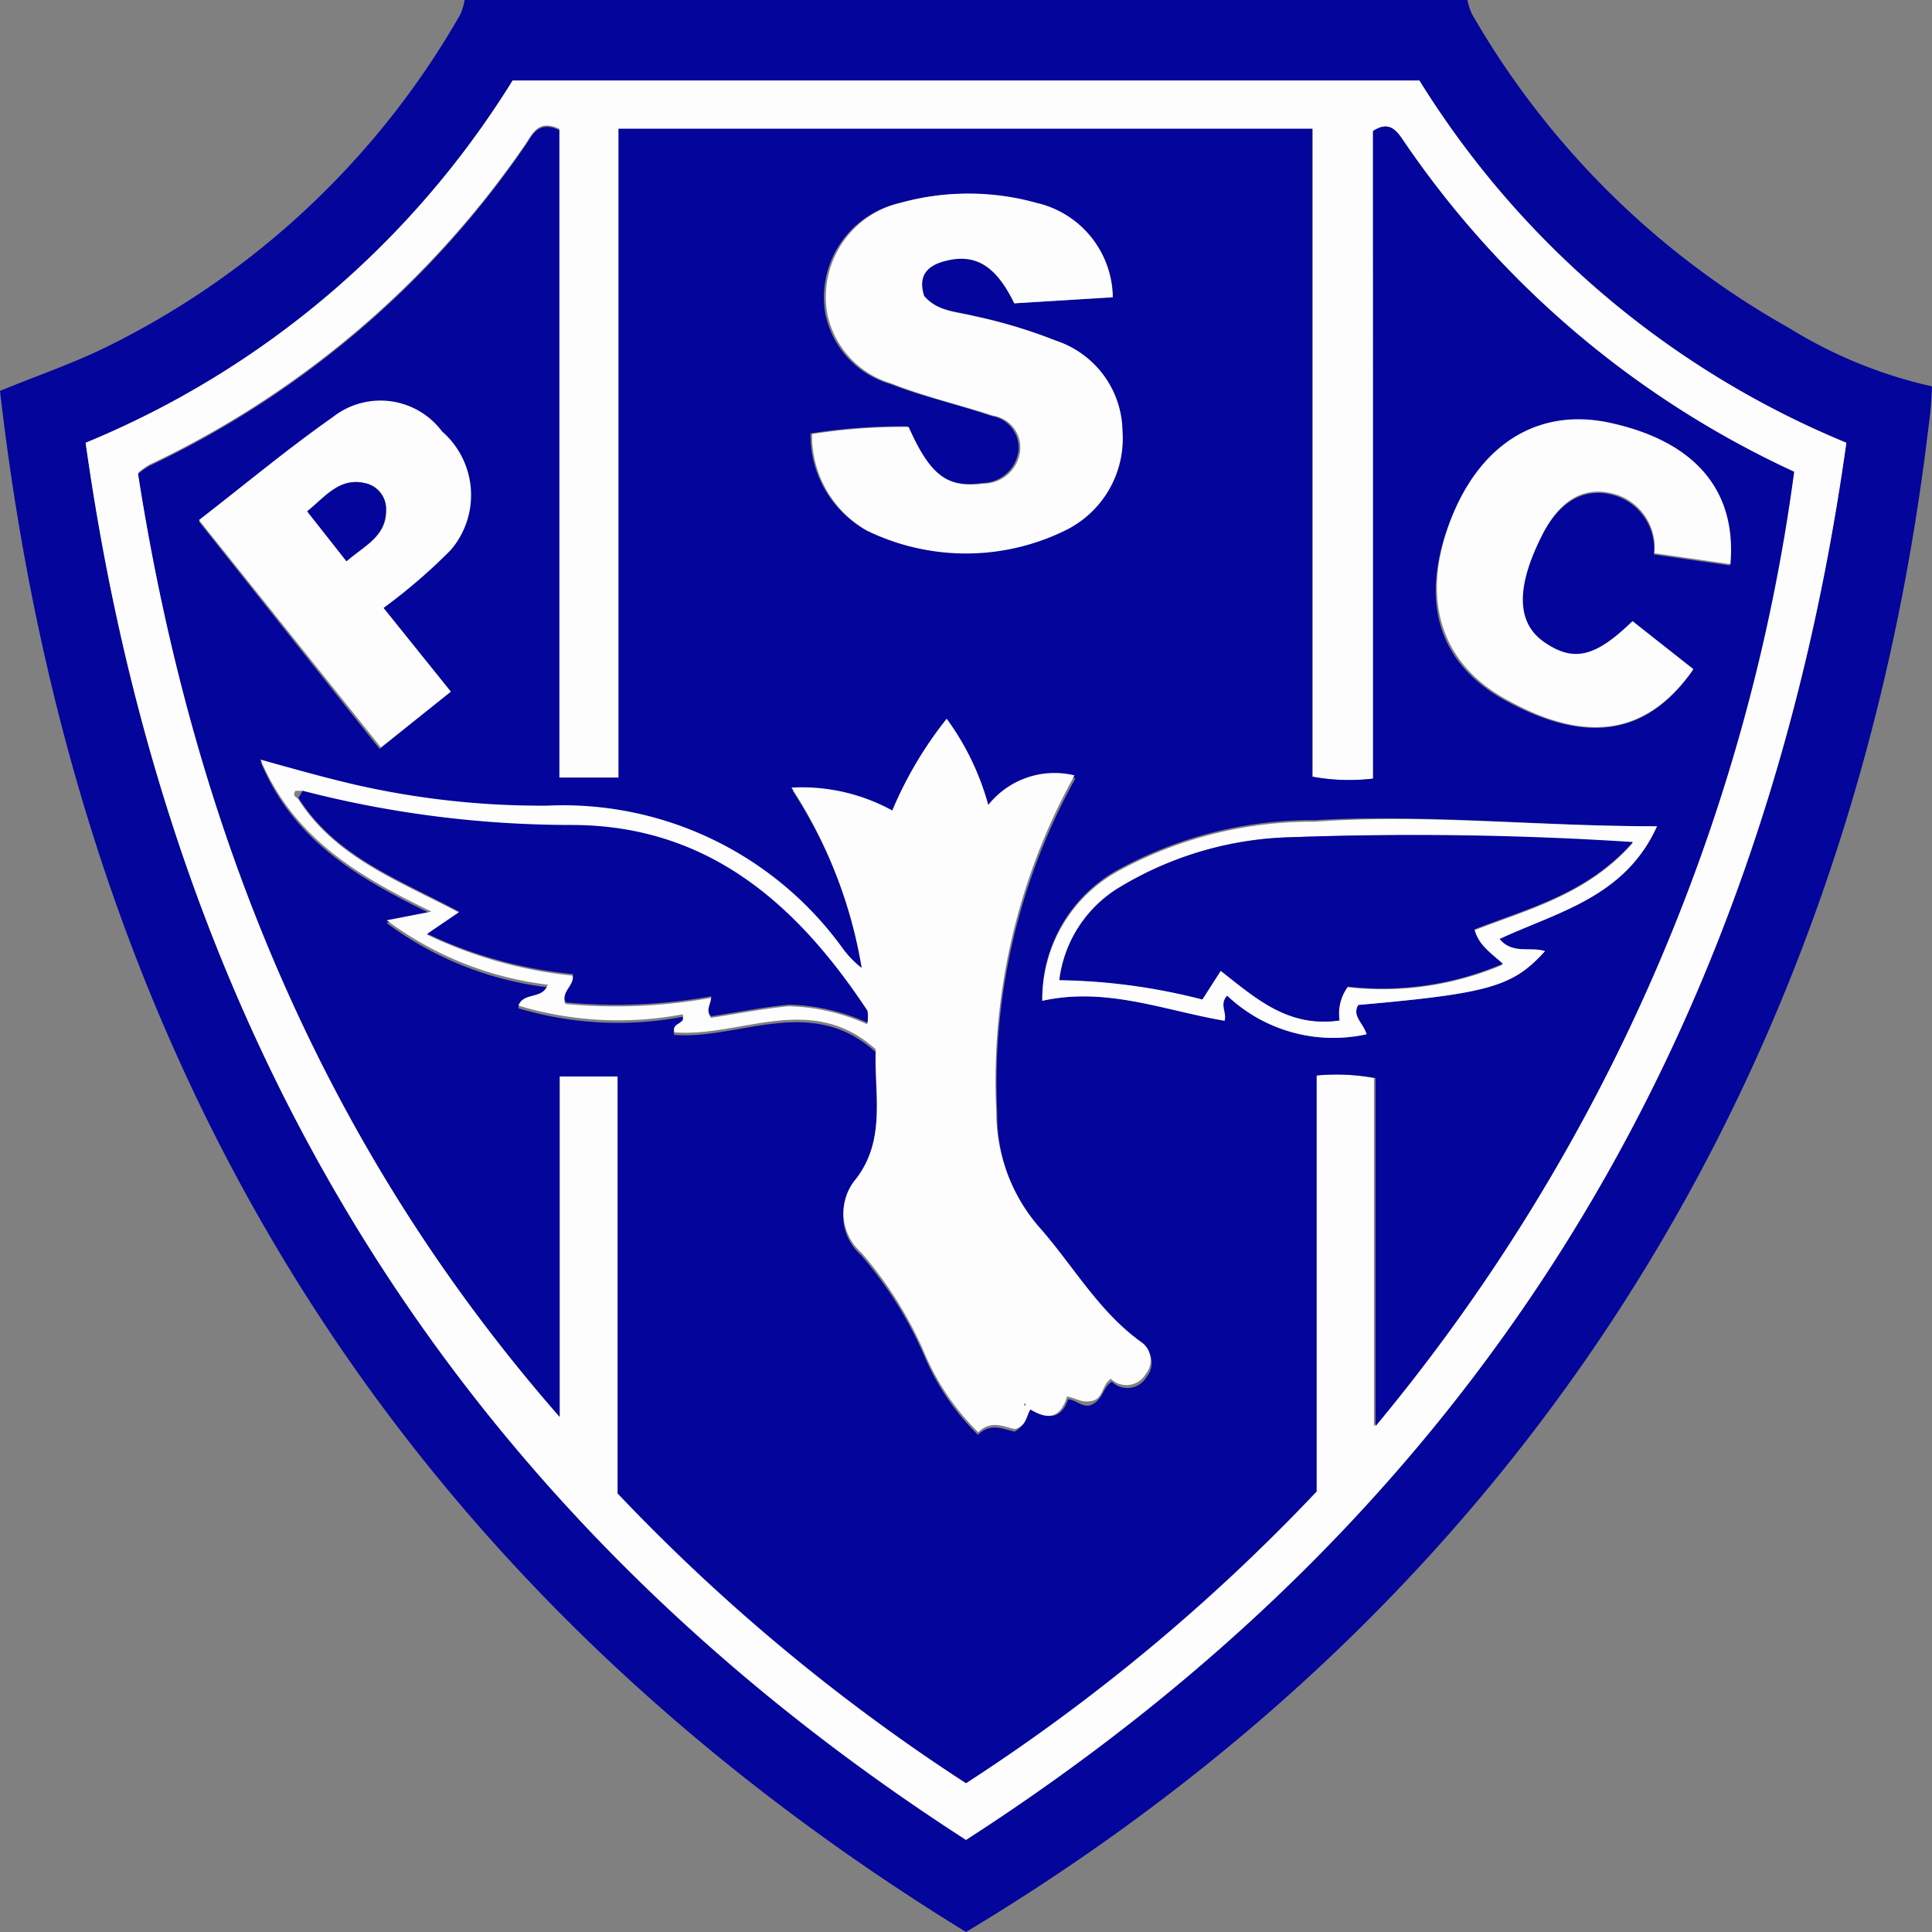
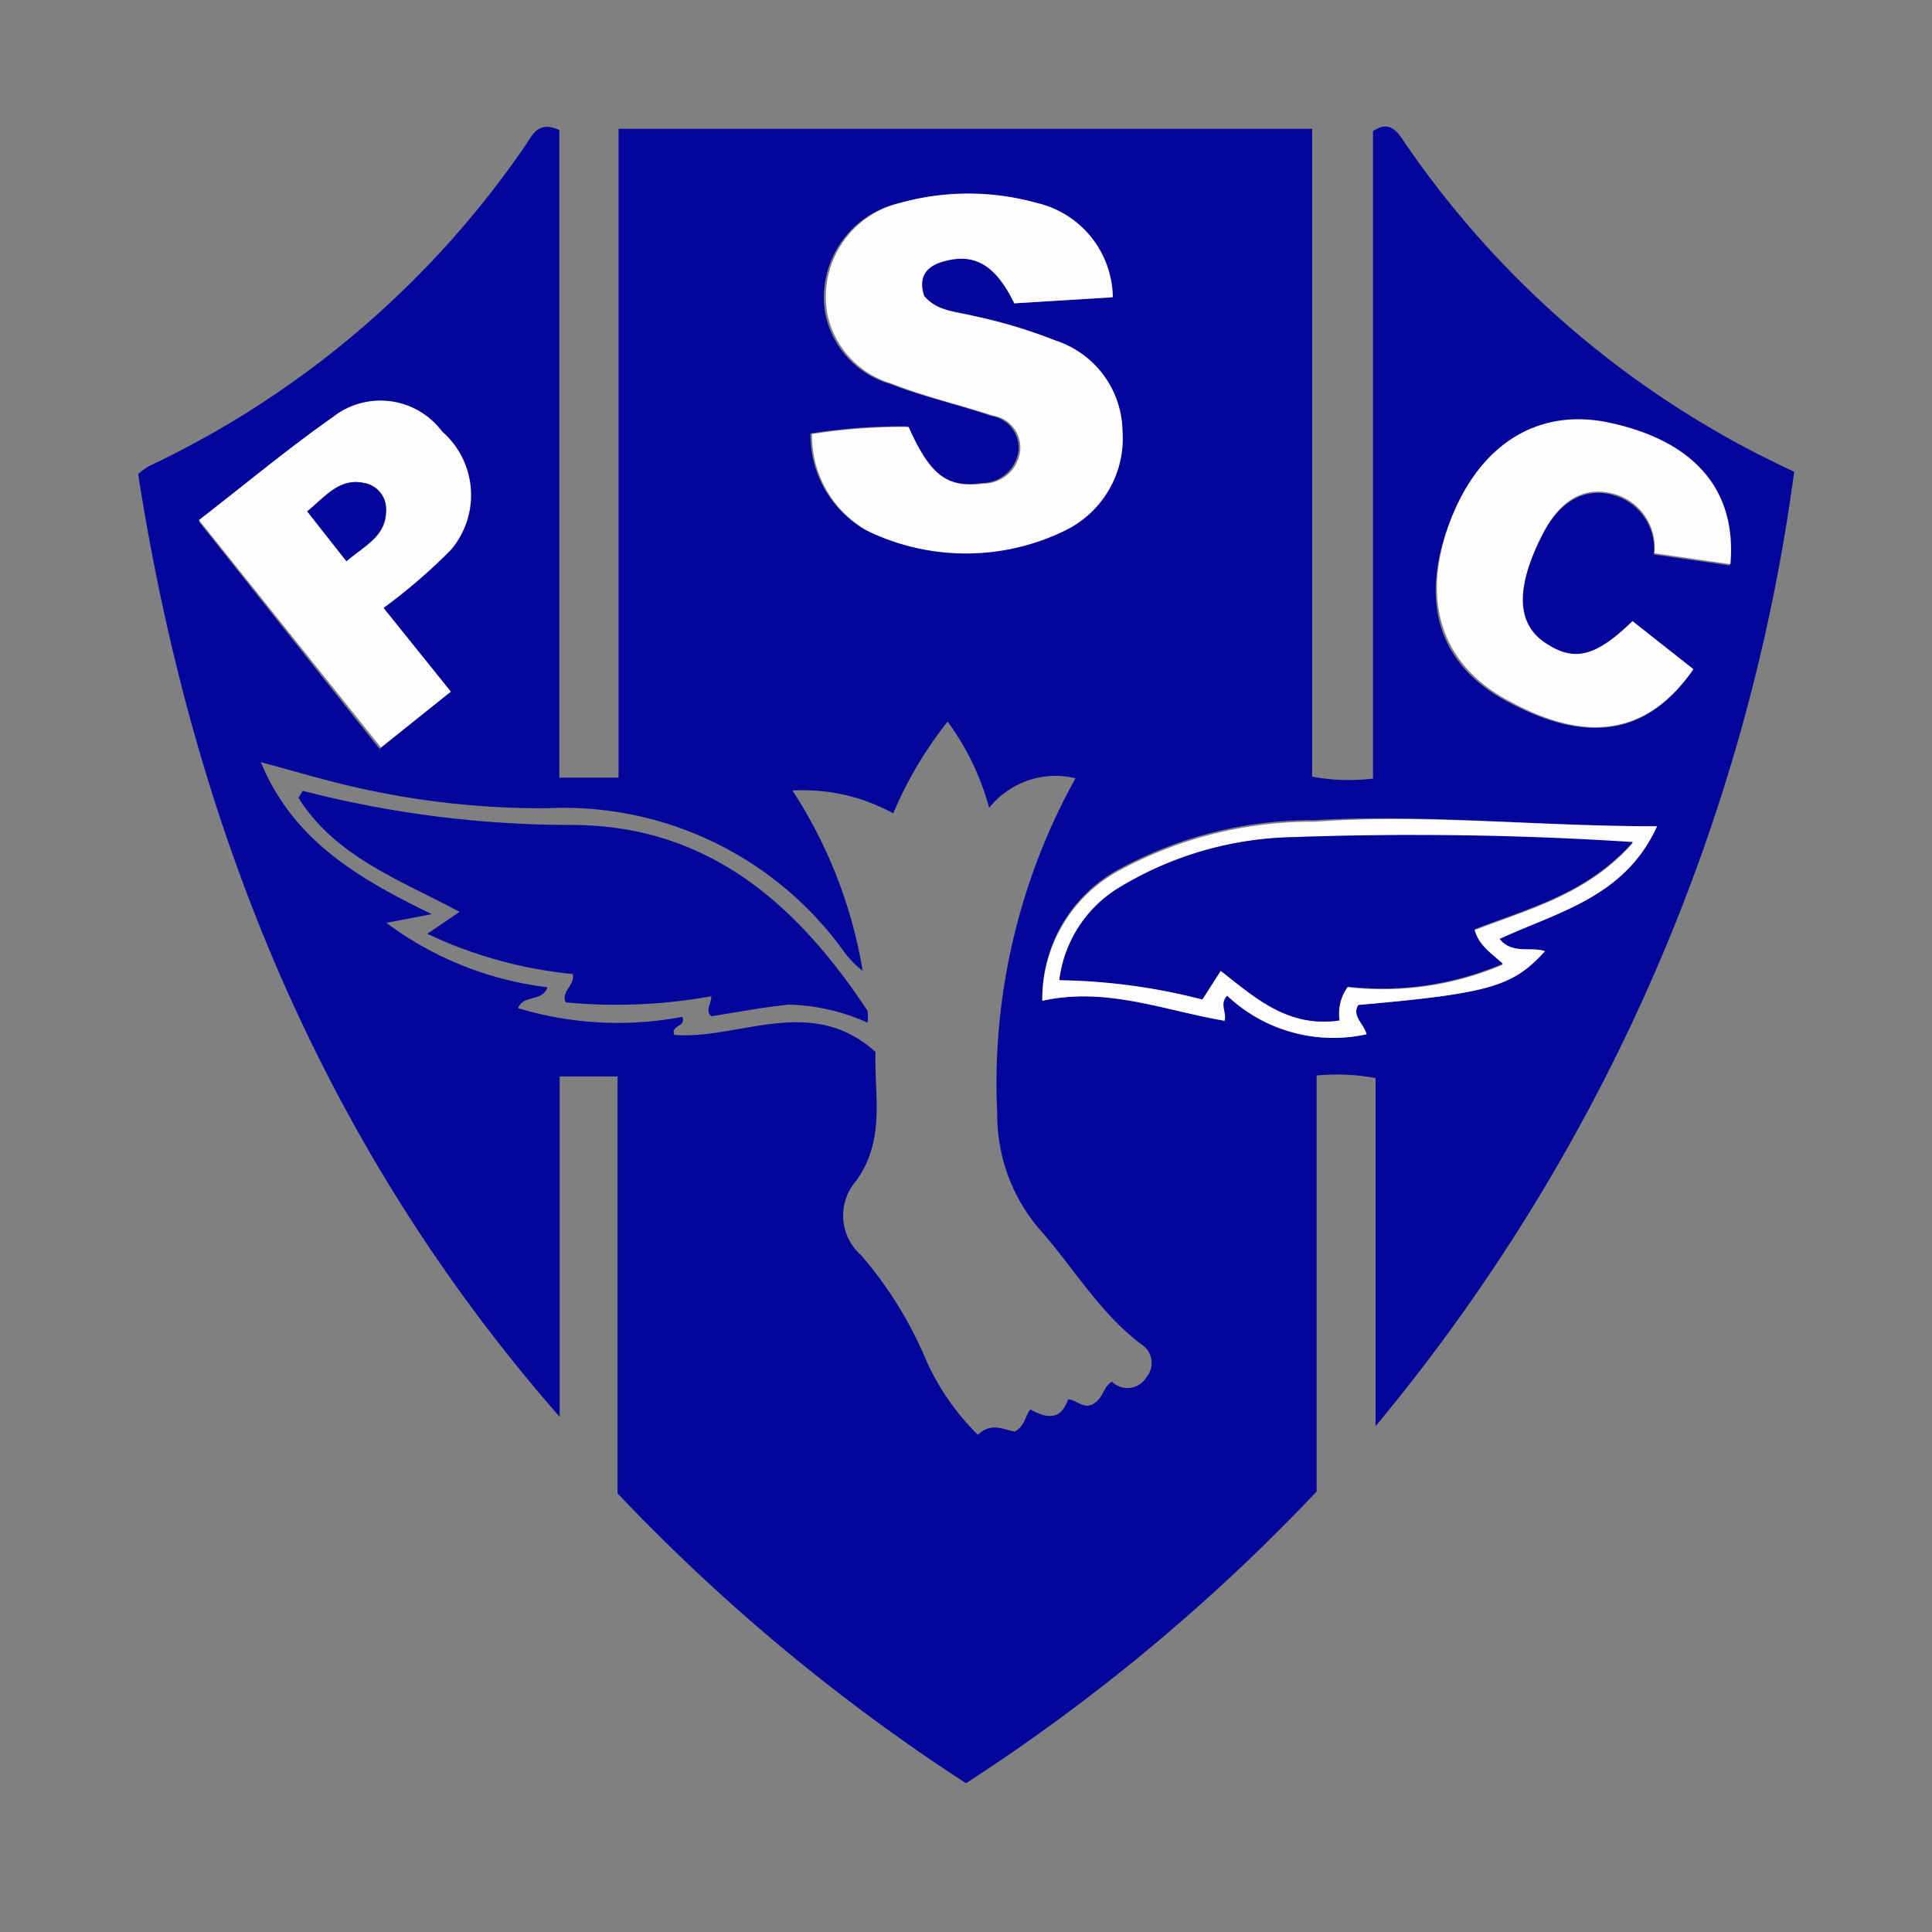
<svg xmlns="http://www.w3.org/2000/svg" width="60" height="60" viewBox="0 0 60 60">
  <rect x="0" y="0" width="60" height="60" fill="#808080" stroke="none" />
  <defs>
    <style>.cls-1{fill:#04059b;}.cls-2{fill:#fdfdfe;}.cls-3{fill:#6e6ec5;}</style>
  </defs>
  <g id="Paysandu">
-     <path class="cls-1" d="M59.89,13.27C57.69,31.75,48.64,48.8,30,60,12.1,49,2.38,32.87,0,12.14c1.07-.44,2.11-.8,3.09-1.26A25.71,25.71,0,0,0,14.3.44,2.13,2.13,0,0,0,14.43,0H45.57a2.16,2.16,0,0,0,.14.43,26.09,26.09,0,0,0,9.84,9.75A14.47,14.47,0,0,0,60,12,12.15,12.15,0,0,1,59.89,13.27Zm-57.23.48C5.27,32.35,14.14,46.91,30,57.14c15.87-10.23,24.74-24.8,27.34-43.39A28.29,28.29,0,0,1,44.08,2.5H15.92A28.23,28.23,0,0,1,2.66,13.75Z" />
-     <path class="cls-2" d="M2.66,13.75A28.23,28.23,0,0,0,15.92,2.5H44.08A28.29,28.29,0,0,0,57.34,13.75C54.74,32.34,45.87,46.91,30,57.14,14.14,46.91,5.27,32.35,2.66,13.75Zm40,10.43a6.29,6.29,0,0,1-1.89-.06V4H19.21V24.15H17.37V4c-.69-.32-.85.2-1.09.53a29.37,29.37,0,0,1-11.64,9.9,2.38,2.38,0,0,0-.35.25C6,25.67,10,35.57,17.38,44V33.43h1.81V46.36a59.66,59.66,0,0,0,10.82,9,59.39,59.39,0,0,0,10.83-9.06V33.4a6.67,6.67,0,0,1,1.83.08V44.29a58.48,58.48,0,0,0,13-29.64A29.72,29.72,0,0,1,43.53,4.29c-.23-.33-.46-.5-.89-.22Z" />
    <path class="cls-1" d="M42.64,24.18V4.07c.43-.28.66-.11.89.22A29.72,29.72,0,0,0,55.72,14.65a58.48,58.48,0,0,1-13,29.64V33.48a6.67,6.67,0,0,0-1.83-.08V46.32A59.39,59.39,0,0,1,30,55.38a59.66,59.66,0,0,1-10.82-9V33.43H17.38V44C10,35.57,6,25.67,4.29,14.72a2.38,2.38,0,0,1,.35-.25,29.37,29.37,0,0,0,11.64-9.9c.24-.33.4-.85,1.09-.53V24.15h1.84V4H40.75V24.12A6.29,6.29,0,0,0,42.64,24.18ZM32,43.77c.53.3.95.33,1.17-.31.26,0,.49.33.8.13s.29-.52.56-.68a.69.69,0,0,0,1.08-.15.68.68,0,0,0-.15-1c-1.33-1-2.12-2.4-3.19-3.6a5.46,5.46,0,0,1-1.3-3.57,19.53,19.53,0,0,1,2.43-10.42,2.63,2.63,0,0,0-2.68.92,8.12,8.12,0,0,0-1.29-2.68,12.11,12.11,0,0,0-1.69,2.85,5.83,5.83,0,0,0-3.13-.71,14.6,14.6,0,0,1,2.18,5.6,3.09,3.09,0,0,1-.59-.61A10.71,10.71,0,0,0,17,25.1a26,26,0,0,1-6-.66c-.93-.21-1.85-.49-2.9-.77,1,2.42,3,3.6,5.31,4.72L12,28.66a10.44,10.44,0,0,0,5,2c-.16.47-.75.22-.91.65a10.76,10.76,0,0,0,5.1.27c.13.32-.37.25-.25.56,2,.16,4.25-1.28,6.25.53-.05,1.29.33,2.71-.6,4a1.64,1.64,0,0,0,.15,2.31,12.16,12.16,0,0,1,2,3.21,7.57,7.57,0,0,0,1.63,2.37c.4-.4.82-.16,1.14-.1C31.84,44.28,31.82,44,32,43.77ZM31.5,9.42l3-.18a3.05,3.05,0,0,0-2.37-2.93,7.85,7.85,0,0,0-4.22,0,3,3,0,0,0-2.28,3.43,2.86,2.86,0,0,0,2,2.18c1,.39,2.11.64,3.16,1A1,1,0,0,1,31.63,14a1.15,1.15,0,0,1-1.13,1c-1.12.15-1.66-.25-2.33-1.76a18.31,18.31,0,0,0-3,.22,3.39,3.39,0,0,0,1.71,3,7,7,0,0,0,6.14,0,3.18,3.18,0,0,0,1.79-3.11,3,3,0,0,0-2.07-2.79,15.7,15.7,0,0,0-2.53-.76c-.54-.14-1.14-.14-1.56-.63-.2-.63.1-.95.68-1.09C30.3,7.87,30.93,8.25,31.5,9.42Zm19.2,9.87c-1.18,1.15-1.85,1.31-2.75.7s-.9-1.71-.07-3.35c.57-1.12,1.41-1.56,2.36-1.22a1.73,1.73,0,0,1,1.12,1.8l2.36.34c.2-2.31-1.12-3.82-3.74-4.39-2.28-.5-4.08.64-5,3.16s-.2,4.4,1.89,5.49c2.46,1.3,4.3,1,5.7-1Zm-38.79-.41a17.13,17.13,0,0,0,2-1.8,2.62,2.62,0,0,0-.22-3.68A2.39,2.39,0,0,0,10.34,13c-1.41,1-2.74,2.1-4.16,3.2l5.61,7.06L14,21.48Zm39.55,6.78c-3.69,0-7.16-.39-10.63-.19a12.54,12.54,0,0,0-6,1.48,4.55,4.55,0,0,0-2.46,4.13c2-.44,3.78.3,5.66.62,0-.26-.17-.51.08-.78a4.8,4.8,0,0,0,4.33,1.2c-.1-.35-.46-.56-.26-.91,4.08-.36,4.81-.57,5.8-1.67-.46-.15-1,.11-1.41-.38C48.37,28.32,50.46,27.87,51.46,25.66Z" />
-     <path class="cls-2" d="M32,43.77c-.14.24-.12.51-.48.61-.32-.06-.74-.3-1.14.1a7.57,7.57,0,0,1-1.63-2.37,12.16,12.16,0,0,0-2-3.21,1.64,1.64,0,0,1-.15-2.31c.93-1.24.55-2.66.6-4-2-1.81-4.2-.37-6.25-.53-.12-.31.38-.24.25-.56a10.76,10.76,0,0,1-5.1-.27c.16-.43.75-.18.91-.65a10.44,10.44,0,0,1-5-2l1.39-.27c-2.32-1.12-4.28-2.3-5.31-4.72,1,.28,2,.56,2.9.77a26,26,0,0,0,6,.66,10.71,10.71,0,0,1,9.18,4.43,3.09,3.09,0,0,0,.59.61,14.6,14.6,0,0,0-2.18-5.6,5.83,5.83,0,0,1,3.13.71,12.11,12.11,0,0,1,1.69-2.85,8.12,8.12,0,0,1,1.29,2.68,2.63,2.63,0,0,1,2.68-.92,19.53,19.53,0,0,0-2.43,10.42,5.46,5.46,0,0,0,1.3,3.57c1.07,1.2,1.86,2.64,3.19,3.6a.68.68,0,0,1,.15,1,.69.69,0,0,1-1.08.15c-.27.16-.23.59-.56.68s-.54-.09-.8-.13C32.91,44.1,32.49,44.07,32,43.77ZM9.4,24.56l-.23,0c-.08.14,0,.19.08.24,1.16,1.84,3.15,2.56,5,3.54l-1,.68a13.64,13.64,0,0,0,4.53,1.28c.07.36-.38.54-.22.88a16.66,16.66,0,0,0,4.52-.19c0,.25-.16.43,0,.62.79-.12,1.59-.28,2.41-.36a6.28,6.28,0,0,1,2.44.56,1.23,1.23,0,0,0,0-.37c-2.18-3.33-5-5.73-9.2-5.77A33.46,33.46,0,0,1,9.4,24.56ZM31.8,43.65s.05,0,.05,0,0,0,0-.06S31.8,43.62,31.8,43.65Z" />
    <path class="cls-2" d="M31.5,9.42c-.57-1.17-1.2-1.55-2.12-1.32-.58.14-.88.46-.68,1.09.42.49,1,.49,1.56.63a15.7,15.7,0,0,1,2.53.76,3,3,0,0,1,2.07,2.79,3.18,3.18,0,0,1-1.79,3.11,7,7,0,0,1-6.14,0,3.39,3.39,0,0,1-1.71-3,18.31,18.31,0,0,1,3-.22c.67,1.51,1.21,1.91,2.33,1.76a1.15,1.15,0,0,0,1.13-1,1,1,0,0,0-.83-1.11c-1.05-.34-2.13-.59-3.16-1a2.86,2.86,0,0,1-2-2.18,3,3,0,0,1,2.28-3.43,7.85,7.85,0,0,1,4.22,0,3.05,3.05,0,0,1,2.37,2.93Z" />
    <path class="cls-2" d="M50.7,19.29l1.89,1.49c-1.4,2-3.24,2.34-5.7,1-2.09-1.09-2.77-3.07-1.89-5.49s2.7-3.66,5-3.16c2.62.57,3.94,2.08,3.74,4.39l-2.36-.34a1.73,1.73,0,0,0-1.12-1.8c-1-.34-1.79.1-2.36,1.22-.83,1.64-.81,2.75.07,3.35S49.52,20.44,50.7,19.29Z" />
    <path class="cls-2" d="M11.91,18.88,14,21.48l-2.17,1.73L6.18,16.15c1.42-1.1,2.75-2.21,4.16-3.2a2.39,2.39,0,0,1,3.39.45A2.62,2.62,0,0,1,14,17.08,17.13,17.13,0,0,1,11.91,18.88Zm-1.15-1.45c.58-.5,1.28-.78,1.23-1.63a.82.82,0,0,0-.68-.8c-.8-.17-1.22.44-1.77.88Z" />
    <path class="cls-2" d="M51.46,25.66c-1,2.21-3.09,2.66-4.89,3.5.39.49,1,.23,1.41.38-1,1.1-1.72,1.31-5.8,1.67-.2.35.16.56.26.91a4.8,4.8,0,0,1-4.33-1.2c-.25.27,0,.52-.08.78-1.88-.32-3.67-1.06-5.66-.62A4.55,4.55,0,0,1,34.83,27a12.54,12.54,0,0,1,6-1.48C44.3,25.27,47.77,25.67,51.46,25.66Zm-9.6,5a9.5,9.5,0,0,0,4.81-.7c-.37-.34-.75-.57-.88-1.07,1.7-.66,3.51-1.11,4.92-2.71A104.74,104.74,0,0,0,40.13,26a10.79,10.79,0,0,0-5.31,1.52,3.92,3.92,0,0,0-1.92,2.91,18.73,18.73,0,0,1,4.44.6l.57-.89C39,31,40,31.92,41.6,31.69A1.4,1.4,0,0,1,41.86,30.64Z" />
-     <path class="cls-1" d="M9.4,24.56a33.46,33.46,0,0,0,8.34,1.06c4.23,0,7,2.44,9.2,5.77a1.23,1.23,0,0,1,0,.37,6.28,6.28,0,0,0-2.44-.56c-.82.08-1.62.24-2.41.36-.2-.19,0-.37,0-.62a16.66,16.66,0,0,1-4.52.19c-.16-.34.29-.52.22-.88A13.64,13.64,0,0,1,13.27,29l1-.68c-1.85-1-3.84-1.7-5-3.54Z" />
-     <path class="cls-3" d="M31.8,43.65s0-.07,0-.11,0,0,0,.06S31.82,43.64,31.8,43.65Z" />
+     <path class="cls-1" d="M9.4,24.56a33.46,33.46,0,0,0,8.34,1.06c4.23,0,7,2.44,9.2,5.77a1.23,1.23,0,0,1,0,.37,6.28,6.28,0,0,0-2.44-.56c-.82.08-1.62.24-2.41.36-.2-.19,0-.37,0-.62a16.66,16.66,0,0,1-4.52.19c-.16-.34.29-.52.22-.88A13.64,13.64,0,0,1,13.27,29l1-.68c-1.85-1-3.84-1.7-5-3.54" />
    <path class="cls-1" d="M10.76,17.43,9.54,15.88c.55-.44,1-1.05,1.77-.88a.82.82,0,0,1,.68.8C12,16.65,11.34,16.93,10.76,17.43Z" />
    <path class="cls-1" d="M41.86,30.64a1.4,1.4,0,0,0-.26,1.05C40,31.92,39,31,37.91,30.15l-.57.89a18.73,18.73,0,0,0-4.44-.6,3.92,3.92,0,0,1,1.92-2.91A10.79,10.79,0,0,1,40.13,26a104.74,104.74,0,0,1,10.58.15c-1.41,1.6-3.22,2.05-4.92,2.71.13.5.51.73.88,1.07A9.5,9.5,0,0,1,41.86,30.64Z" />
  </g>
</svg>